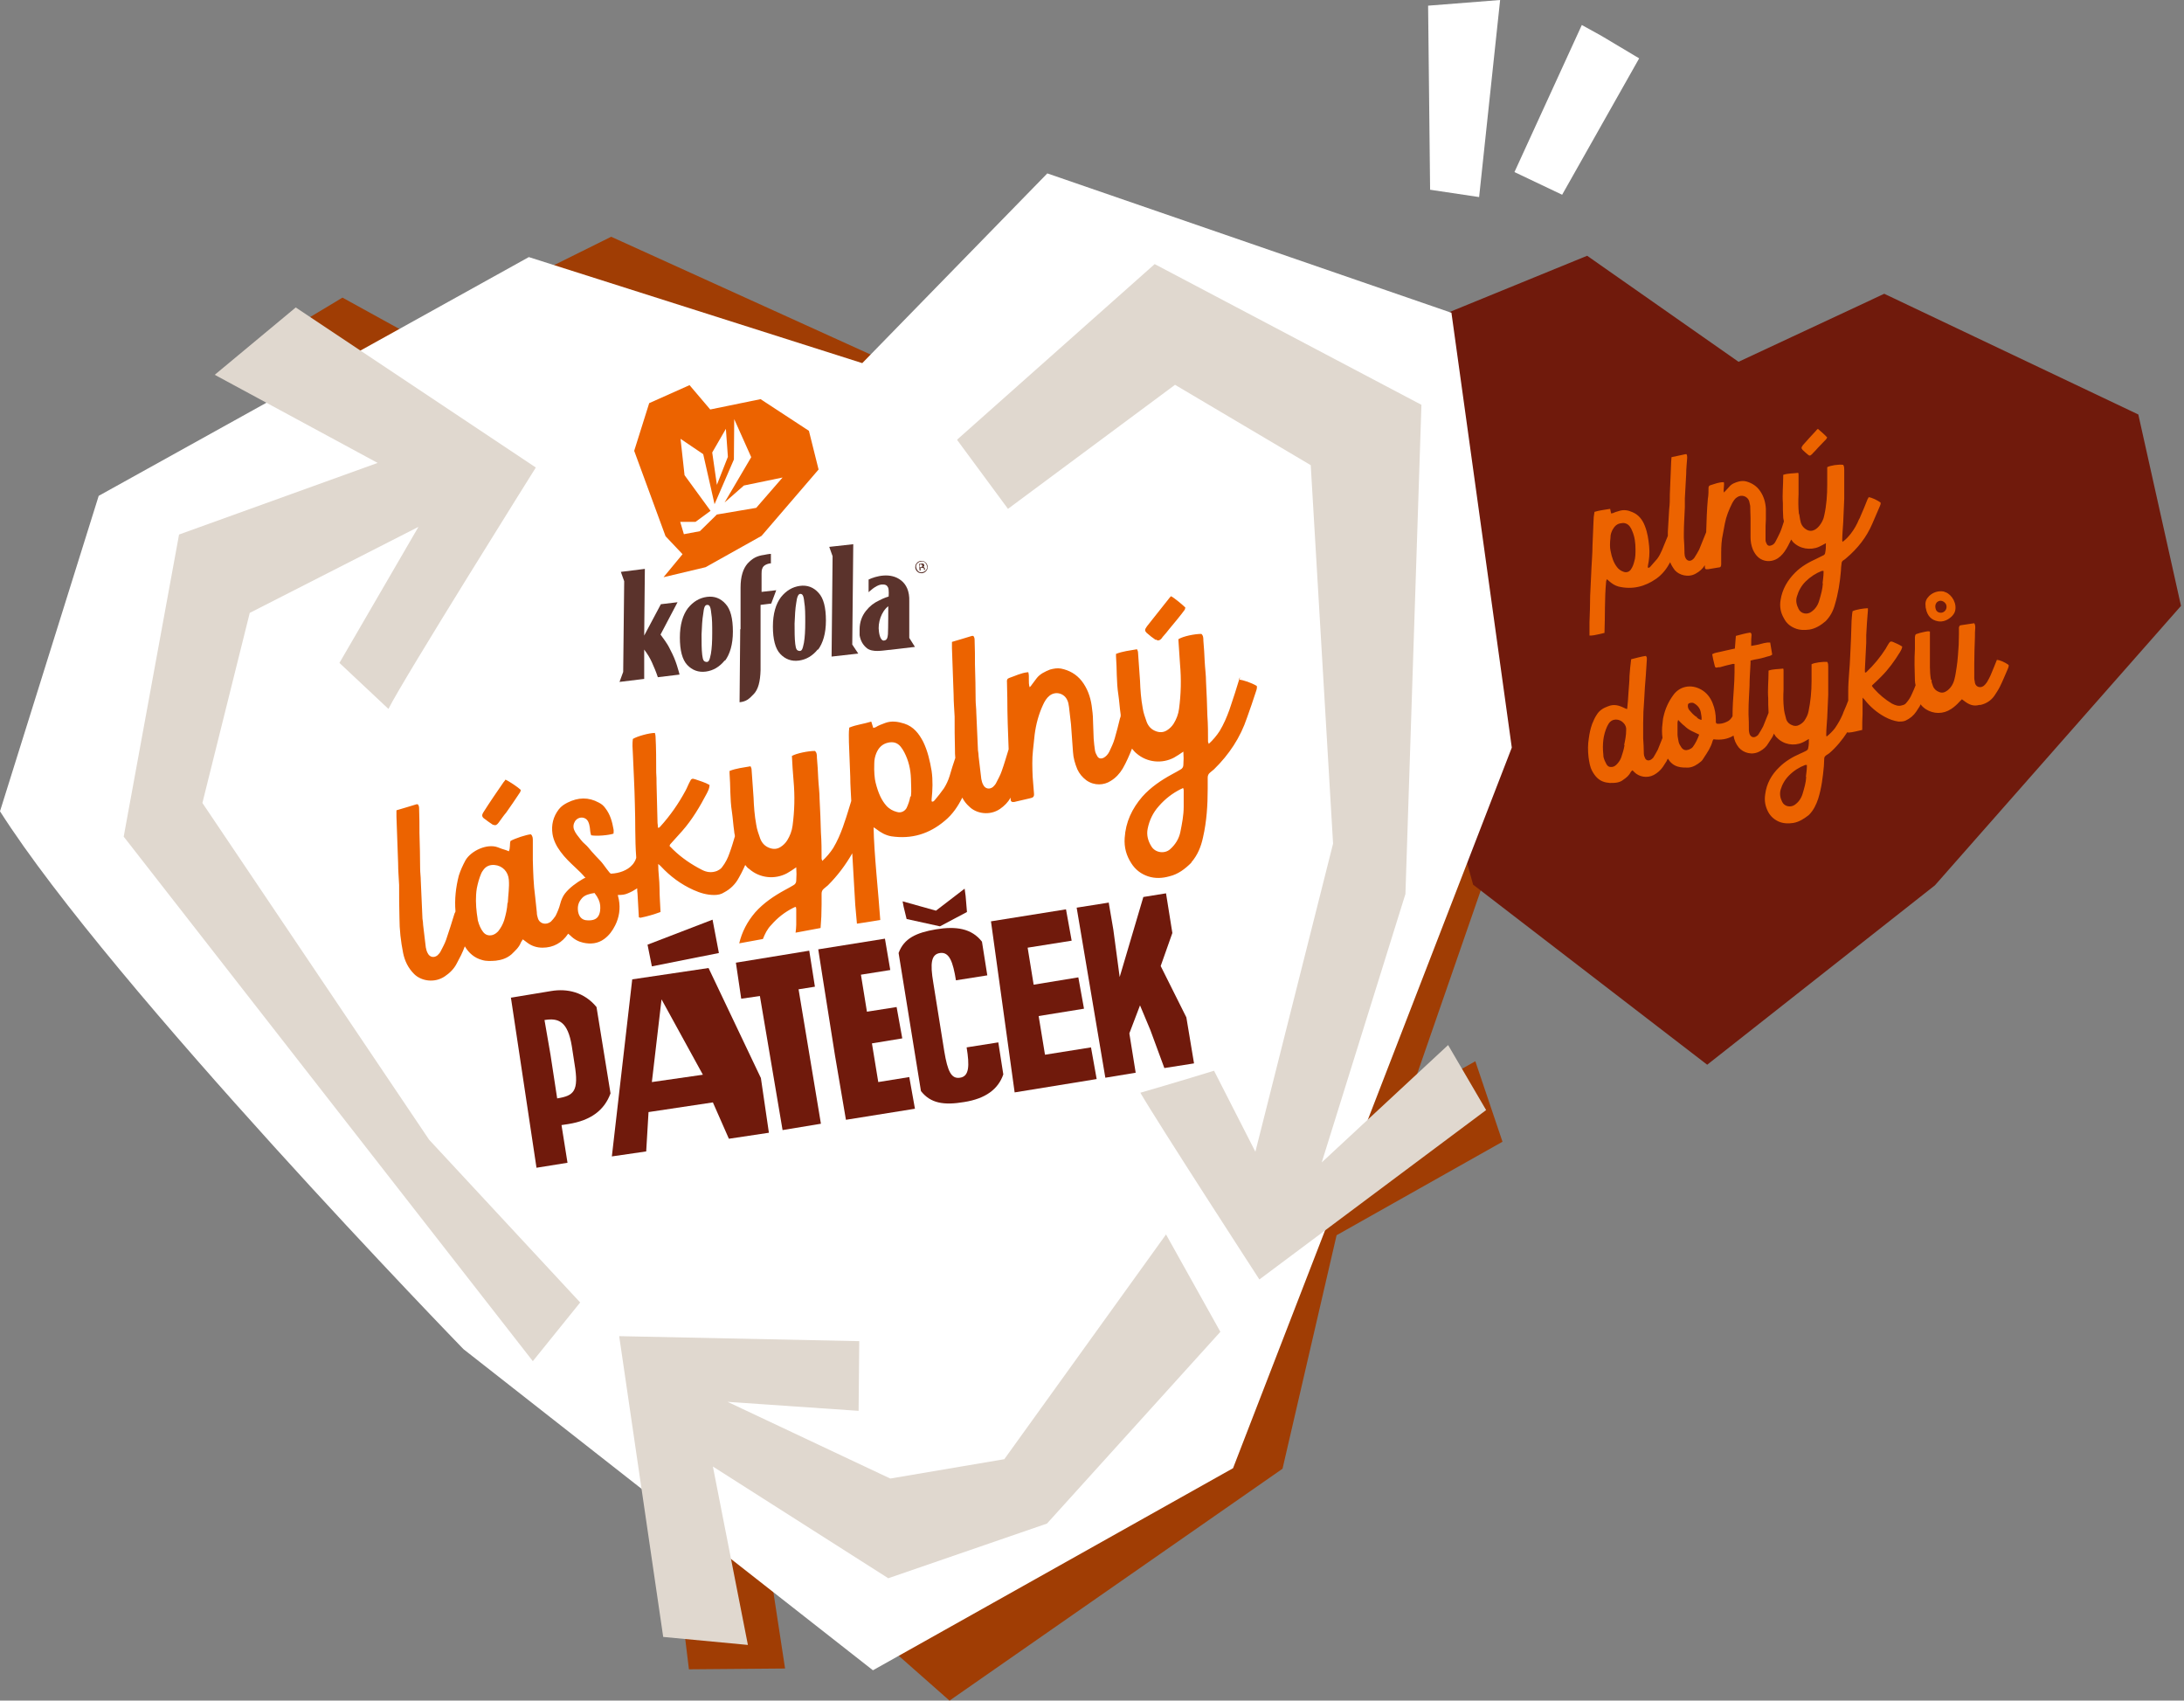
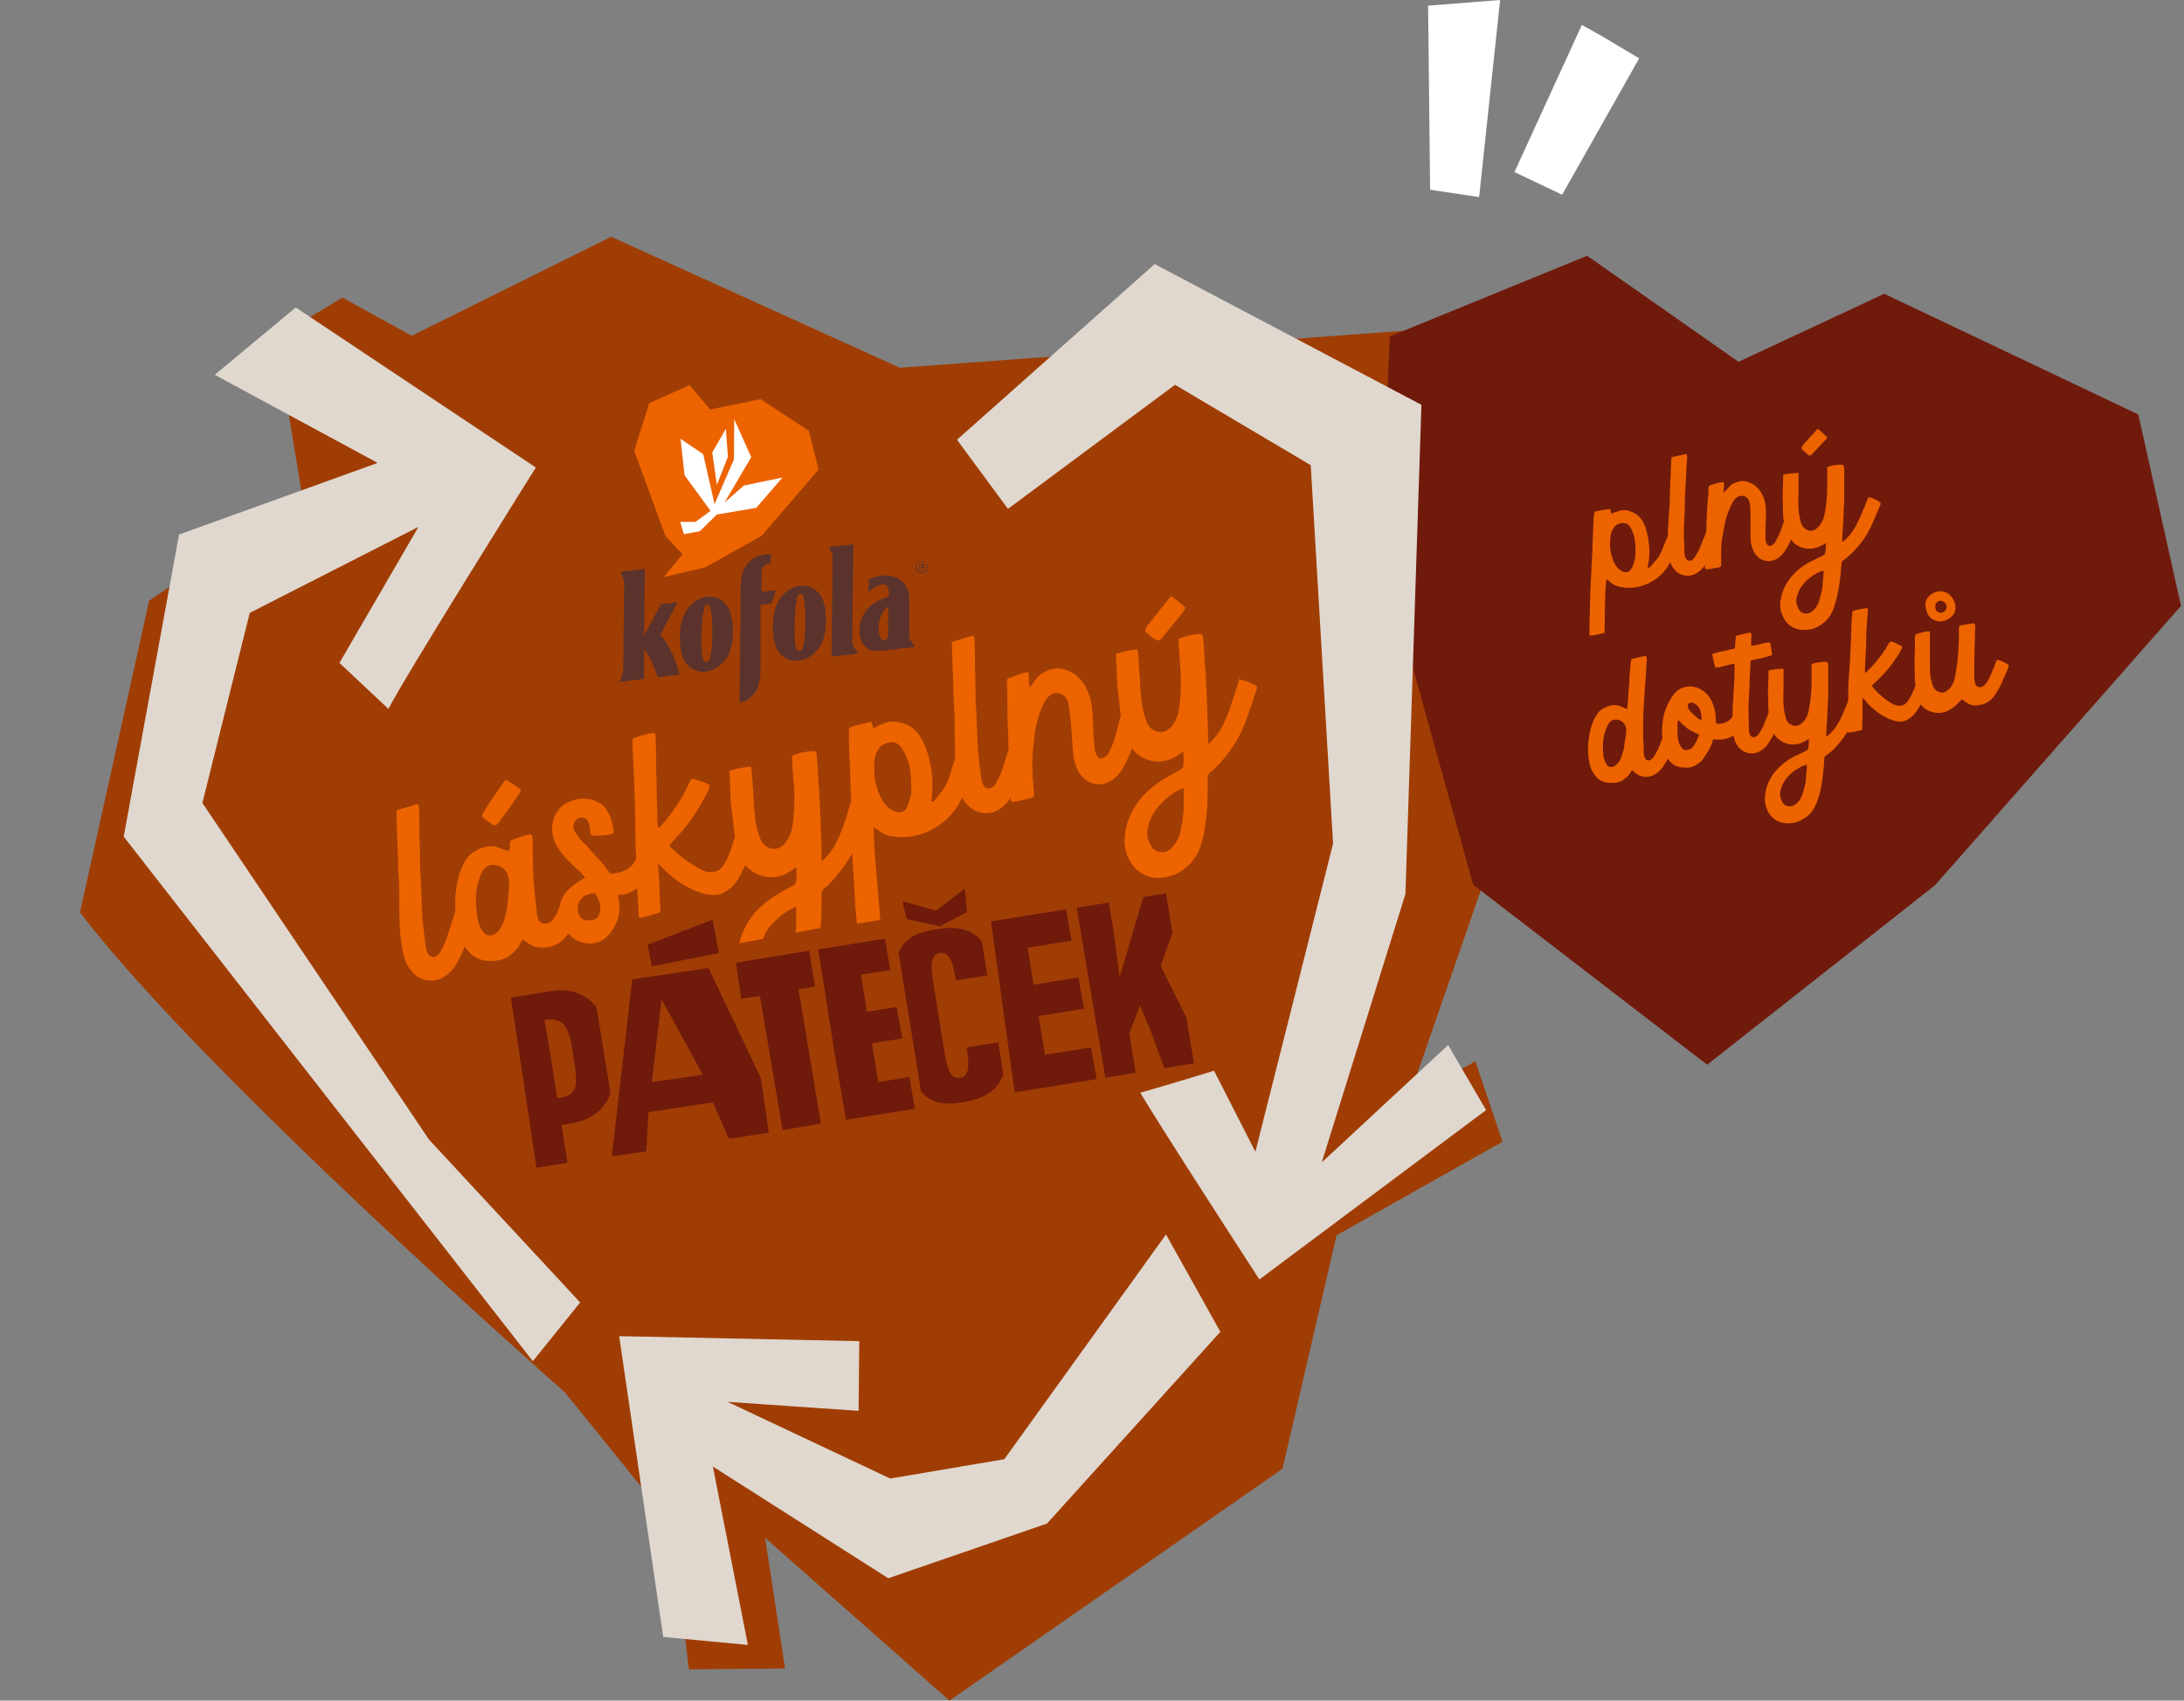
<svg xmlns="http://www.w3.org/2000/svg" width="655px" height="510px" viewBox="0 0 655 510" version="1.1">
  <rect x="0" y="0" width="655" height="510" fill="#808080" stroke="none" />
  <g id="Page-1" stroke="none" stroke-width="1" fill="none" fill-rule="evenodd">
    <g id="logo-friday-cs-form-step">
      <g id="Group" transform="translate(24, 71)" fill="#A03D04" fill-rule="nonzero">
        <path d="M414.63,70.508 L422.737,26.309 L245.831,39.283 L159.295,0 L99.475,29.694 L78.709,18.251 L58.782,30.217 L66.689,78.082 L20.726,109.146 L0,202.578 C36.26,250.605 145.398,346.535 145.398,346.535 L177.305,385.977 L182.617,429.612 L211.449,429.37 L205.459,390.17 L260.767,439 L360.64,369.46 L376.853,299.435 L426.611,271.394 L418.464,247.261 L398.418,258.542 L433,158.783 L414.59,70.548 L414.63,70.508 Z" id="Path" />
      </g>
      <polygon id="Path" fill="#701A0C" fill-rule="nonzero" points="521.4 108.5 565.1 88.1 641.3 124.3 654.1 181.7 580.3 265.5 512 319.3 441.8 265.3 414.1 165.5 416.8 100.9 476 76.7" />
      <g id="Group" transform="translate(428, 0)" fill="#FFFFFF" fill-rule="nonzero">
        <polygon id="Path" points="0.9 56.9 0.3 1.7 21.9 0 15.6 59.1" />
        <polygon id="Path" points="26.2 51.6 46.4 7.5 52.2 10.7 63.6 17.5 40.5 58.4" />
      </g>
      <g id="Group" transform="translate(0, 52)">
        <g id="Path" fill-rule="nonzero">
-           <path d="M258.6,56.9 L158.6,25.1 L29.6,96.7 L0,191.3 C33.6,244.1 139,352.6 139,352.6 L261.8,448.9 L369.8,388.3 L453.4,172.2 L435.3,41.8 L314.1,1.42108547e-14 L258.6,56.9 Z" fill="#FFFFFF" />
          <g id="Group" transform="translate(37, 27)" fill="#E0D8CF">
            <path d="M76.6,59.7 L16.7,81.3 L0.1,171.9 L122.8,329.2 L137,311.6 L91.7,262.8 L23.7,161.8 L37.9,104.8 L88.5,79 L64.8,119.8 L79.5,133.6 C83.9,124.7 123.7,61.2 123.7,61.2 L51.7,13.2 L27.4,33.4 L76.4,59.9 L76.6,59.7 Z" id="Path" />
            <path d="M250.1,52.8 L309.3,0.2 L389.3,42.4 L384.5,189.1 L359.4,269.6 L397.3,234.4 L408.7,253.9 L340.7,304.7 C340.7,304.7 310.4,258 305,248.7 C315.1,245.8 327.1,242.1 327.1,242.1 L339.5,266.4 L362.8,174 L356.1,60.5 L315.4,36.4 L265.3,73.6 L250.1,53 L250.1,52.8 Z" id="Path" />
            <polygon id="Path" points="312.7 291.2 329 320.4 277 377.9 229.4 394.3 176.8 360.8 187.3 414.3 161.9 411.9 148.7 321.7 220.7 323.2 220.5 344.1 181.2 341.4 230 364.4 264.2 358.6" />
          </g>
        </g>
        <g transform="translate(185, 63)" fill-rule="nonzero">
          <g transform="translate(0, 48)" fill="#5B332C">
            <path d="M60.3,31.7 C58.7,33.7 56.8,34.8 54.6,35.1 C52.4,35.4 50.5,34.7 49,33.1 C47.5,31.5 46.8,28.7 46.8,24.9 C46.8,21 47.7,18.1 49.2,16.1 C50.8,14.1 52.7,13 54.9,12.7 C57.1,12.4 59,13.1 60.5,14.8 C62,16.4 62.7,19.2 62.7,23.1 C62.7,27 61.8,29.9 60.3,31.9 M56.2,17.5 C56,15.4 55.6,15.1 55,15.1 C54.4,15.1 54,16.1 53.8,17.8 C53.5,19.5 53.4,21.6 53.3,24 C53.3,26.4 53.3,28.4 53.5,30.1 C53.7,31.6 53.9,32.1 54.7,32.2 C55.5,32.3 55.7,31.7 56.1,29.8 C56.4,28.1 56.5,26 56.5,23.6 C56.5,21.2 56.5,19.2 56.2,17.5" id="Shape" />
            <polygon id="Path" points="64.4 33.9 64.7 3.8 63.7 1 70.9 0.2 70.6 30.3 72.4 33" />
            <path d="M81.6,31.9 C79.6,32.1 76.7,32.7 75,31.4 C73.9,30.5 73.1,29.3 72.8,27.5 C72.8,27.2 72.8,26.9 72.8,26.6 C72.8,26.3 72.8,26 72.8,25.8 C72.8,23.6 73.5,21.7 74.7,20.2 C75.9,18.7 77.1,17.8 78.6,17.1 C80.3,16.2 81.5,15.9 81.5,15.9 C81.5,15.9 81.7,13.8 81.3,13.1 C81,12.5 80.5,12.2 79.3,12.3 C77.6,12.5 75.5,14.6 75.5,14.6 L75.5,10.8 C77.6,9.8 82.1,8.5 85.3,11.1 C86.8,12.3 87.8,14.3 87.7,17.3 L87.7,28.3 C87.7,28.3 89.4,31 89.4,31 C89.4,31 84.5,31.6 81.8,31.9 L81.6,31.9 Z M81.4,18.8 C79.3,20.4 78.2,23.8 78.6,26.4 C78.8,28.1 79.4,29.2 80.1,29.1 C81.1,29 81.2,28.1 81.3,27.2 C81.4,25.5 81.4,18.8 81.4,18.8 L81.4,18.8 Z" id="Shape" />
            <path d="M46.2,6 L46.2,3.1 C46.2,3.1 45.6,3.1 44.2,3.4 C42,3.7 40.7,4.4 39.2,6 C37.9,7.5 37.1,9.8 37.1,13.2 L37.1,15.3 C37.1,15.3 37.1,18.1 37.1,18.1 L37.1,25.7 C37.1,25.7 37,25.7 37,25.7 L36.8,47.6 C38.7,47.4 39.6,46.7 41,45.2 C42.4,43.8 43,41.4 43.1,38 L43.1,31.7 C43.1,31.7 43.1,31.7 43.1,31.7 L43.1,18.4 C43.2,18.4 46.3,18 46.3,18 L47.8,14 L43.4,14.5 C43.4,14.5 43.4,11 43.4,9.1 C43.4,8.5 43.4,7.9 43.7,7.3 C43.9,6.8 44.6,6.1 46.3,5.9 L46.2,6 Z" id="Path" />
            <path d="M12.3,40.1 C11.7,38.3 11.2,37.2 10.5,35.6 C9.8,34.1 9.3,33.3 8.2,31.8 L8.2,40.6 C8.2,40.6 0.8,41.5 0.8,41.5 L1.9,38.5 L2.2,11.3 L1.2,8.5 L8.4,7.6 L8.2,27.6 L13.2,18.2 L18.2,17.6 L13.1,27.3 C13.8,28.3 15.1,29.9 15.9,31.6 C17.1,33.9 17.5,35 18,36.5 C18.5,38 18.8,39.3 18.8,39.3 L12.2,40.1 L12.3,40.1 Z" id="Path" />
            <path d="M32.4,35 C30.8,37 28.9,38.1 26.7,38.4 C24.5,38.7 22.6,38 21.1,36.4 C19.6,34.8 18.9,32 18.9,28.2 C18.9,24.3 19.8,21.4 21.3,19.4 C22.9,17.4 24.8,16.3 27,16 C29.2,15.7 31.1,16.4 32.6,18.1 C34.1,19.7 34.8,22.5 34.8,26.4 C34.8,30.3 33.9,33.2 32.4,35.2 M28.3,20.8 C28.1,18.7 27.7,18.4 27.1,18.4 C26.3,18.4 26.1,19.4 25.9,21.1 C25.6,22.8 25.5,24.9 25.4,27.3 C25.4,29.7 25.4,31.7 25.6,33.4 C25.8,34.9 26,35.4 26.8,35.5 C27.6,35.6 27.8,35 28.2,33.1 C28.5,31.4 28.6,29.3 28.6,26.9 C28.6,24.5 28.6,22.5 28.3,20.8" id="Shape" />
            <path d="M92.8,8.2 C92.5,8.6 92.1,8.8 91.6,8.9 C91.1,8.9 90.6,8.9 90.2,8.5 C89.8,8.2 89.6,7.8 89.5,7.3 C89.5,6.8 89.5,6.3 89.9,5.9 C90.2,5.5 90.6,5.3 91.1,5.2 C91.6,5.2 92.1,5.2 92.5,5.6 C92.9,5.9 93.1,6.3 93.2,6.8 C93.2,7.3 93.2,7.8 92.8,8.2 M90.1,6 C89.8,6.3 89.7,6.7 89.8,7.2 C89.9,7.7 90.1,8 90.4,8.3 C90.7,8.6 91.1,8.7 91.6,8.6 C92.1,8.5 92.4,8.3 92.7,8 C93,7.6 93.1,7.3 93,6.8 C92.9,6.3 92.7,6 92.4,5.7 C92.1,5.4 91.7,5.3 91.2,5.4 C90.8,5.4 90.4,5.7 90.1,6 M91.2,6 C91.5,6 91.6,6 91.8,6 C92,6 92.1,6.2 92.2,6.5 C92.2,6.7 92.2,6.8 92.1,6.9 C92.1,6.9 91.9,7 91.8,7 C92,7 92.1,7 92.2,7.2 C92.2,7.2 92.3,7.4 92.4,7.5 L92.4,7.5 C92.4,7.6 92.4,7.8 92.4,7.8 L92.4,7.8 C92.4,7.9 92.4,7.9 92.4,7.9 L92.1,7.9 C92.1,7.9 92.1,7.9 92.1,7.9 L92.1,7.9 C92.1,7.9 92.1,7.9 92.1,7.9 L92.1,7.7 C92.1,7.5 92,7.3 91.8,7.3 C91.8,7.3 91.6,7.3 91.4,7.3 L91.1,7.3 C91.1,7.3 91.1,8.1 91.1,8.1 L90.8,8.1 C90.8,8.1 90.6,6.1 90.6,6.1 L91.3,6.1 L91.2,6 Z M91.6,6.3 C91.5,6.3 91.4,6.3 91.1,6.3 L90.8,6.3 C90.8,6.3 90.8,7.1 90.8,7.1 L91.1,7.1 C91.3,7.1 91.4,7.1 91.4,7 C91.5,7 91.6,6.8 91.6,6.7 C91.6,6.6 91.6,6.5 91.4,6.4" id="Shape" />
          </g>
          <g id="Path" transform="translate(5, 0)">
            <polygon fill="#EC6300" points="23 7.8 38.1 4.7 52.6 14.2 55.5 25.8 38.4 45.7 21.6 55.1 9 58.1 14.7 51.2 9.6 45.8 0.2 20.2 4.7 5.9 16.8 0.5" />
            <g id="Group" transform="translate(14, 10)" fill="#FFFFFF">
              <polygon id="Path" points="14.3 12 13.7 3.6 9.6 10.7 11 20.4" />
              <polygon id="Path" points="19.1 20.6 13.3 25.7 21.3 12.1 16.2 0.7 16.1 12.8 10.3 26.2 6.9 11.2 0.1 6.6 1.3 17.5 9.1 28.2 4.6 31.5 0 31.5 1.1 35.2 5.9 34.3 11 29.3 22.8 27.3 30.7 18.2" />
            </g>
          </g>
        </g>
        <g transform="translate(118, 126)">
          <g>
            <path d="M56.4,91.4 C56.2,91.7 55,92.7 55.2,94.7 C55.3,96.7 56.3,98 58.1,98 C59.9,98 60.8,97.6 61.3,96.8 C61.9,95.9 62,94.6 61.9,93.5 C61.8,92.4 61.3,91.2 60.2,89.8 C58.8,90 57.2,90.4 56.4,91.4 L56.4,91.4 Z" id="Path" />
            <path d="M153.1,47.6 C152.8,47 152.4,46.4 152,45.9 C151,44.8 149.8,44.4 148.3,44.7 C146.5,45.1 145.4,46.3 144.7,47.9 C144.3,48.9 144.1,49.9 144.1,51 C144.1,53.3 144.1,55.5 144.5,56.7 C145.3,59.9 146.3,62 147.7,63.6 C148.6,64.6 149.7,65.2 150.9,65.5 C152.2,65.8 153.4,65.2 153.8,64.3 C154.4,63.2 154.7,62.1 154.9,60.9 C155.2,59.1 155.1,57.3 154.9,55.6 C154.8,52.9 154.2,50.2 152.9,47.7 L153.1,47.6 Z" id="Path" />
            <path d="M30.3,81.5 C29,81.4 27.9,81.8 27.1,82.8 C26.8,83.2 26.5,83.7 26.3,84.1 C25.7,85.5 25.3,86.9 25,88.5 C24.6,91 24.7,93.5 25,96 C25,96.8 25.3,97.7 25.3,98.1 C25.8,99.6 26.2,100.7 26.9,101.6 C27.6,102.5 28.6,102.8 29.7,102.5 C30.4,102.3 30.9,101.9 31.4,101.4 C32.2,100.4 32.9,99.4 33.2,98.1 C33.7,96.4 34.1,94.7 34.2,92.9 C34.4,90.6 34.7,88.3 34.5,86 C34.3,83.6 32.6,81.8 30.2,81.6 L30.3,81.5 Z" id="Path" />
            <path d="M236.6,58.6 C236.5,58.6 236.3,58.7 236.2,58.8 C233.6,60.1 231.4,61.8 229.5,64 C227.8,65.9 226.7,68.2 226.2,70.7 C225.8,72.6 226.3,74.3 227.3,76 C228.5,78 231.3,78.3 232.9,76.9 C234.5,75.5 235.6,73.8 236,71.7 C236.5,69.2 237,66.7 237,64.1 C237,62.5 237,61 237,59.4 C237,59.2 237,59 236.9,58.8 C236.7,58.8 236.6,58.8 236.6,58.8 L236.6,58.6 Z" id="Path" />
            <path d="M228.7,13.8 C229.2,14.2 229.6,14.1 230,13.8 C230.3,13.6 230.5,13.3 230.7,13 C231.4,12.2 232.1,11.4 232.7,10.6 C233.8,9.3 236.2,6.4 237.2,5 C237.4,4.8 237.4,4.5 237.5,4.2 C236.7,3.4 234.2,1.3 233.2,0.8 C232.9,1.1 232.7,1.3 232.5,1.6 C230.8,3.8 227.7,7.6 226,9.8 C226,9.8 225.9,10 225.8,10.1 C225.3,10.8 225.3,11.2 225.9,11.8 C226.8,12.6 227.7,13.3 228.6,13.9 L228.7,13.8 Z" id="Path" fill="#EC6300" fill-rule="nonzero" />
            <path d="M253.9,25.1 C253.9,25.4 253.7,25.7 253.6,25.9 C252.8,28.5 252,31.1 251.1,33.7 C251,34.1 250.8,34.5 250.7,34.9 C249.9,37.1 249,39.2 247.8,41.2 C246.9,42.6 245.8,43.9 244.5,45.1 C244.5,44.8 244.3,44.6 244.3,44.5 C244.3,41.9 244.3,39.2 244.1,36.6 C244,33.2 243.9,29.9 243.7,26.5 C243.7,24.5 243.4,22.4 243.3,20.4 C243.2,18.3 243.1,16.2 242.9,14.1 C242.9,13.4 242.9,12.6 242.3,12.1 C240.3,12.1 236.8,12.8 235.4,13.7 C235.6,16.2 235.7,18.7 235.9,21.2 C236.3,25.7 236.2,30.1 235.6,34.6 C235.4,36.2 234.8,37.7 234,39 C233.5,39.8 232.8,40.5 232,41 C230.9,41.7 229.8,41.7 228.7,41.3 C227.3,40.8 226.4,39.8 225.9,38.5 C225.4,37.1 224.9,35.7 224.7,34.3 C224.2,31.6 224,28.9 223.9,26.1 C223.7,23.3 223.5,20.4 223.3,17.6 C223.3,17.3 223.1,17 223,16.7 C220.8,17.1 218.7,17.3 216.7,18.1 C216.7,18.4 216.7,18.6 216.7,18.8 C217,22.6 216.8,26.5 217.4,30.3 C217.7,32.3 217.8,34.3 218.1,36.3 C218.1,36.4 218.1,36.6 218.1,36.7 C218.1,36.9 218,37.2 217.9,37.4 C217.4,39.4 216.9,41.5 216.3,43.5 C215.9,44.9 215.3,46.1 214.7,47.4 C214.3,48.2 213.7,48.9 212.9,49.3 C212.2,49.6 211.5,49.5 211.1,48.8 C210.8,48.3 210.5,47.7 210.4,47.1 C210.2,45.9 210.1,44.7 210,43.5 C209.9,41.7 209.9,39.8 209.8,38 C209.8,36.5 209.6,35.1 209.4,33.6 C209,30.9 208.1,28.4 206.4,26.2 C204.8,24.2 202.7,23 200.2,22.5 C199.1,22.3 198,22.5 196.9,22.8 C195.4,23.4 193.9,24.1 192.9,25.4 C192.4,26.1 191.9,26.7 191.4,27.4 C191.3,27.6 191.1,27.8 190.8,28.1 C190.3,26.5 190.8,25 190.4,23.6 C190.3,23.6 190.2,23.6 190.2,23.6 C188.2,23.8 186.5,24.7 184.7,25.3 C184.1,25.5 183.9,25.9 184,26.6 C184,28.2 184.1,29.8 184.1,31.3 C184.1,36.4 184.3,41.6 184.5,46.7 C183.8,48.9 183.2,51.1 182.4,53.3 C182,54.5 181.3,55.7 180.7,56.9 C180.5,57.3 180.1,57.7 179.8,58 C178.8,58.8 177.5,58.6 176.9,57.4 C176.6,56.9 176.4,56.2 176.3,55.6 C176,53.4 175.8,51.1 175.5,48.9 C175.5,48.3 175.4,47.7 175.3,47 C175.1,43.2 175,39.4 174.8,35.7 C174.8,34.4 174.6,33.2 174.6,31.9 C174.6,28.4 174.5,24.9 174.4,21.3 C174.4,18.9 174.4,16.6 174.3,14.2 C174.3,13.7 174.3,13.1 173.9,12.7 C173.8,12.7 173.6,12.7 173.5,12.7 C171.5,13.3 169.6,13.9 167.5,14.5 C167.5,15.2 167.5,15.8 167.5,16.4 C167.7,21.1 167.8,25.7 168,30.4 C168,32.6 168.2,34.7 168.3,36.9 C168.3,40.2 168.3,43.4 168.4,46.7 C168.4,47.6 168.4,48.4 168.5,49.3 C167.9,51.1 167.3,52.9 166.8,54.7 C166.4,56 165.8,57.3 165.1,58.4 C164.2,59.7 163.3,60.8 162.3,62 C162.1,62.2 161.8,62.6 161.4,62.3 C161.4,62.1 161.4,61.9 161.4,61.7 C161.7,58.9 161.8,56 161.4,53.2 C160.9,50.2 160.2,47.2 158.9,44.5 C157.6,42 156,39.9 153.2,39 C151.3,38.4 149.4,38.1 147.5,38.8 C146.5,39.2 145.5,39.5 144.6,40.1 C144.4,40.2 144.2,40.2 143.9,40.3 C143.7,39.7 143.5,39.1 143.3,38.4 C141.1,39.1 138.9,39.3 136.7,40.2 C136.5,41.7 136.6,43.2 136.6,44.6 C136.7,48.1 136.9,51.5 137,55 C137,57.4 137.2,59.8 137.3,62.2 C136.6,64.4 136,66.6 135.2,68.8 C135.1,69.2 134.9,69.6 134.8,70 C134,72.2 133.1,74.3 131.9,76.3 C131,77.7 129.9,79 128.6,80.2 C128.6,79.9 128.4,79.7 128.4,79.6 C128.4,77 128.4,74.3 128.2,71.7 C128.1,68.3 128,65 127.8,61.6 C127.8,59.6 127.5,57.5 127.4,55.5 C127.3,53.4 127.2,51.3 127,49.2 C127,48.5 127,47.7 126.4,47.2 C124.4,47.2 120.9,47.9 119.5,48.7 C119.6,51.2 119.8,53.7 120,56.2 C120.4,60.7 120.3,65.1 119.7,69.6 C119.5,71.2 118.9,72.7 118.1,74 C117.6,74.8 116.9,75.5 116.1,76 C115,76.7 113.9,76.7 112.8,76.3 C111.4,75.8 110.5,74.8 110,73.5 C109.5,72.1 109,70.7 108.8,69.3 C108.3,66.6 108.1,63.9 108,61.2 C107.8,58.4 107.6,55.5 107.4,52.7 C107.4,52.4 107.2,52.1 107.1,51.8 C104.9,52.2 102.8,52.4 100.8,53.2 C100.8,53.5 100.8,53.7 100.8,53.9 C101.1,57.7 100.9,61.6 101.5,65.4 C101.8,67.4 101.9,69.4 102.2,71.4 C102.2,71.9 102.4,72.3 102.4,72.8 C101.9,74.5 101.4,76.2 100.8,77.8 C100.3,79.3 99.6,80.7 98.6,82 C98.2,82.6 97.6,82.9 97,83.2 C95.4,83.8 93.9,83.6 92.4,82.8 C89.3,81.2 86.5,79.3 84,76.9 C83.6,76.5 83.2,76.1 82.8,75.7 C82.9,75.5 82.9,75.3 83,75.2 C84.2,73.9 85.4,72.5 86.6,71.2 C89.6,67.8 91.9,63.9 94,59.9 C94.4,59.1 94.8,58.3 94.8,57.4 C93.4,56.6 91.9,56.2 90.5,55.7 C89.6,55.4 89.3,55.5 88.9,56.4 C88.4,57.3 88.1,58.2 87.6,59.1 C85.5,63 83,66.6 80,69.9 C79.8,70.1 79.7,70.3 79.3,70.2 C79.3,69.8 79.3,69.3 79.2,68.8 C79.1,64.9 79,60.9 78.9,57 C78.9,55.9 78.9,54.8 78.8,53.7 C78.8,50.1 78.8,46.4 78.6,42.8 C78.6,42.5 78.5,42.1 78.4,41.8 C76.7,41.8 73.1,42.8 71.8,43.6 C71.6,45 71.7,46.5 71.8,48 C72,53 72.3,58.1 72.4,63.1 C72.6,68.4 72.4,73.7 72.8,79 C72.8,79 72.8,79.2 72.8,79.3 C72.7,79.6 72.6,79.8 72.5,80.1 C72.2,80.6 72,81 71.6,81.4 C70.2,83 67.7,83.9 65.3,84 C64.9,84.2 63.1,81.2 62,80.1 C61.1,79.2 60.3,78.3 59.4,77.3 C58.8,76.6 58.2,75.8 57.5,75.2 C56.5,74.4 55.8,73.3 55,72.3 C54.7,71.9 54.4,71.4 54.2,70.9 C53.8,69.9 54,69 54.5,68.2 C55.5,66.8 57.6,66.8 58.4,68.4 C58.7,69 58.8,69.6 58.9,70.2 C59,71 59,71.7 59.3,72.5 C61,72.8 64.5,72.5 66,72 C66,71.6 66.1,71.1 66,70.7 C65.6,68.4 65,66.2 63.5,64.3 C63,63.6 62.4,63.1 61.6,62.7 C58.5,61 55.4,61.1 52.2,62.7 C51.2,63.2 50.3,63.8 49.6,64.7 C47.9,66.9 47.3,69.4 47.7,72.1 C48,74 48.9,75.8 50.1,77.4 C51.4,79.2 53,80.7 54.6,82.2 C55.7,83.2 56.7,84.2 57.6,85.3 C57.3,85.3 57.1,85.4 56.8,85.6 C54.9,86.7 52.8,88.2 51.4,90 C50.8,90.8 50.3,91.9 50,93.1 C49.7,94.3 49.2,95.5 48.6,96.7 C48.6,96.7 48.6,96.7 48.6,96.7 C48.2,97.3 47.7,97.9 47.2,98.4 C45.8,99.5 43.8,99.1 43.3,97.3 C43.1,96.7 43,96.2 43,95.6 C42.8,94 42.7,92.5 42.5,90.9 C42,87.3 41.9,83.6 41.8,79.9 C41.8,78 41.8,76 41.8,74.1 C41.8,73.4 41.8,72.7 41.2,72.2 C39.9,72.3 36.5,73.4 35.1,74.2 C34.8,75.2 35.1,76.3 34.6,77.3 C34.2,77.1 33.9,77 33.6,76.9 C32.8,76.7 32.1,76.4 31.3,76.1 C28.1,74.9 23.3,77.1 21.6,80 C20.8,81.5 20.1,83 19.6,84.6 C18.7,88.1 18.3,91.7 18.6,95.3 C18.6,95.5 18.4,95.7 18.3,96 C17.5,98.6 16.7,101.2 15.8,103.8 C15.4,105 14.7,106.2 14.1,107.4 C13.9,107.8 13.5,108.2 13.2,108.5 C12.2,109.3 10.9,109.1 10.3,107.9 C10,107.4 9.8,106.7 9.7,106.1 C9.4,103.9 9.2,101.6 8.9,99.4 C8.9,98.8 8.8,98.2 8.7,97.5 C8.5,93.7 8.4,89.9 8.2,86.2 C8.2,84.9 8,83.7 8,82.4 C8,78.9 7.9,75.4 7.8,71.8 C7.8,69.4 7.8,67.1 7.7,64.7 C7.7,64.2 7.7,63.6 7.3,63.2 C7.2,63.2 7,63.2 6.9,63.2 C4.9,63.8 3,64.4 0.9,65 C0.9,65.7 0.9,66.3 0.9,66.9 C1.1,71.6 1.2,76.2 1.4,80.9 C1.4,83.1 1.6,85.2 1.7,87.4 C1.7,90.7 1.7,93.9 1.8,97.2 C1.8,100.8 2.2,104.3 2.9,107.8 C3.4,110.2 4.4,112.3 6.2,114.1 C8.3,116.2 12.3,116.9 15.4,114.8 C16.9,113.8 18.2,112.5 19,110.9 C19.4,110.1 19.9,109.2 20.3,108.4 C20.7,107.5 21.1,106.7 21.4,105.8 C22.6,107.8 24.3,109.3 26.6,109.9 C27.9,110.3 29.3,110.2 30.7,110.1 C32.4,109.9 34,109.4 35.4,108.2 C36.5,107.1 37.6,106.2 38.2,104.7 C38.3,104.4 38.6,104.1 38.8,103.7 C39.2,104 39.6,104.3 40,104.6 C41.4,105.7 43,106.2 44.7,106.2 C48,106.2 50.6,104.7 52.4,102 C52.6,102.2 52.9,102.4 53.1,102.6 C54.2,103.7 55.5,104.4 56.9,104.7 C59.1,105.2 61.3,105 63.2,103.6 C64.7,102.5 65.7,101.1 66.5,99.5 C67.7,97.1 68.1,94.5 67.6,91.8 C67.6,91.6 67.3,90.7 67.3,90.4 C68.6,90.4 69.4,90.3 70.3,89.9 C71.3,89.5 72.2,89 73.1,88.4 C73.1,88.9 73.1,89.5 73.2,90 C73.3,92.4 73.5,94.7 73.6,97.1 C73.8,97.1 74,97.3 74.2,97.2 C76.2,96.8 78.2,96.2 80.1,95.5 C80,93.1 79.8,90.8 79.8,88.4 C79.8,86 79.4,83.7 79.4,81.1 C79.8,81.4 80,81.6 80.2,81.8 C83,84.8 86.2,87.2 90,88.9 C92,89.8 94,90.4 96.2,90.4 C97.3,90.4 98.3,90.2 99.2,89.6 C101.1,88.6 102.6,87.1 103.6,85.2 C104.1,84.3 104.6,83.4 105,82.5 C105.2,82.1 105.3,81.8 105.5,81.4 C105.8,81.8 106.2,82.3 106.7,82.6 C109.9,85.4 114.4,85.8 118,83.9 C118.9,83.4 119.8,82.8 120.8,82.1 C120.9,83.5 120.9,84.8 120.8,86.1 C120.8,86.7 120.5,87.2 119.9,87.5 C119.1,88 118.3,88.4 117.4,88.9 C114.1,90.7 111,92.8 108.5,95.6 C106.1,98.4 104.5,101.5 103.7,104.9 L110.8,103.6 C111.4,102.1 112.1,100.6 113.3,99.4 C115.2,97.2 117.4,95.5 120,94.2 C120.1,94.2 120.3,94.1 120.4,94 C120.4,94 120.4,94 120.7,94 C120.7,94.2 120.8,94.4 120.8,94.6 C120.8,96.2 120.8,97.7 120.8,99.3 C120.8,100.1 120.7,100.9 120.6,101.7 L128.1,100.3 C128.3,98 128.4,95.7 128.4,93.3 C128.4,92.2 128.4,91.1 128.4,90 C128.4,89.4 128.6,88.9 129.1,88.5 C129.5,88.2 129.9,87.8 130.3,87.5 C133.2,84.6 135.6,81.4 137.6,77.9 C137.8,81.4 138,84.8 138.2,88.3 C138.3,90.1 138.4,91.7 138.5,93.4 C138.5,93.5 138.9,98.1 139,99 C141,98.7 141.8,98.6 146,97.9 C145.5,90.4 144.1,77.7 144,70.1 C144.4,70.4 144.7,70.5 144.9,70.7 C146.2,71.7 147.6,72.5 149.3,72.8 C155.4,73.7 160.7,72.1 165.4,68.1 C167.7,66.2 169.3,63.8 170.6,61.2 C171.1,62.2 171.8,63.1 172.7,63.9 C174.8,66 178.8,66.7 181.9,64.6 C183.2,63.7 184.3,62.6 185.1,61.2 C185.1,61.4 185.1,61.5 185.1,61.7 C185.1,62.4 185.5,62.6 186.2,62.5 C186.4,62.5 186.5,62.4 186.6,62.4 C188,62.1 189.5,61.7 190.9,61.4 C191.9,61.2 192.2,60.9 192.1,59.9 C192,58.2 191.8,56.6 191.7,54.9 C191.6,52.3 191.5,49.6 191.8,47 C192,45.4 192.1,43.9 192.3,42.3 C192.7,39.2 193.5,36.2 194.8,33.4 C195.3,32.3 195.9,31.3 196.8,30.6 C198.6,29.2 201.2,29.9 202.1,32 C202.4,32.6 202.5,33.3 202.6,34 C202.8,35.7 203,37.4 203.2,39.2 C203.4,42 203.6,44.8 203.8,47.5 C203.9,49.3 204.4,51 205.1,52.7 C205.7,54 206.6,55.1 207.8,56 C210.2,57.7 213.1,57.5 215.1,56.2 C216.6,55.3 217.8,54 218.7,52.5 C219.8,50.6 220.7,48.5 221.5,46.5 C221.9,47 222.3,47.5 222.8,47.9 C226,50.7 230.5,51.1 234.1,49.2 C235,48.7 235.9,48.1 236.9,47.4 C237,48.8 237,50.1 236.9,51.4 C236.9,52 236.6,52.5 236,52.8 C235.2,53.3 234.4,53.7 233.5,54.2 C230.2,56 227.1,58.1 224.6,60.9 C221.5,64.5 219.6,68.5 219.3,73.3 C219.1,76.1 219.8,78.6 221.3,80.9 C222.5,82.8 224.2,84.1 226.3,84.8 C228.4,85.5 230.6,85.4 232.7,84.8 C235.3,84.2 237.4,82.6 239.3,80.7 C239.3,80.7 239.3,80.7 239.3,80.6 C241.2,78.4 242.2,75.9 242.8,73.1 C243.9,68.3 244.2,63.4 244.2,58.5 C244.2,57.4 244.2,56.3 244.2,55.2 C244.2,54.6 244.4,54.1 244.9,53.7 C245.3,53.4 245.7,53 246.1,52.7 C250.6,48.3 254,43.2 256,37.2 C256.9,34.7 257.8,32.1 258.6,29.6 C258.8,29 259.1,28.3 258.9,27.7 C257.4,26.8 254.9,25.9 253.5,25.8 L253.9,25.1 Z M34.2,92.8 C34.1,94.6 33.7,96.3 33.2,98 C32.8,99.2 32.2,100.3 31.4,101.3 C30.9,101.8 30.4,102.2 29.7,102.4 C28.6,102.7 27.6,102.4 26.9,101.5 C26.2,100.6 25.7,99.5 25.3,98 C25.3,97.6 25.1,96.8 25,95.9 C24.7,93.4 24.6,90.9 25,88.4 C25.3,86.9 25.7,85.4 26.3,84 C26.5,83.5 26.8,83.1 27.1,82.7 C27.9,81.7 29,81.3 30.3,81.4 C32.7,81.6 34.4,83.4 34.6,85.8 C34.8,88.1 34.4,90.4 34.3,92.7 L34.2,92.8 Z M61.4,96.8 C60.9,97.6 59.9,98.1 58.2,98 C56.4,98 55.4,96.7 55.3,94.7 C55.2,92.7 56.3,91.7 56.5,91.4 C57.3,90.4 58.9,90 60.3,89.8 C61.4,91.2 61.9,92.4 62,93.5 C62.1,94.6 62,95.9 61.4,96.8 L61.4,96.8 Z M155,60.9 C154.8,62.1 154.4,63.2 153.9,64.3 C153.4,65.2 152.3,65.9 151,65.5 C149.8,65.2 148.7,64.6 147.8,63.6 C146.4,62 145.4,59.9 144.6,56.7 C144.3,55.6 144.1,53.3 144.2,51 C144.2,49.9 144.4,48.9 144.8,47.9 C145.5,46.2 146.6,45.1 148.4,44.7 C149.9,44.4 151.1,44.7 152.1,45.9 C152.5,46.4 152.9,47 153.2,47.6 C154.5,50.1 155.1,52.7 155.2,55.5 C155.2,57.3 155.4,59.1 155.2,60.8 L155,60.9 Z M237,63.9 C237,66.5 236.5,69 236,71.5 C235.6,73.5 234.5,75.3 232.9,76.7 C231.3,78.1 228.5,77.8 227.3,75.8 C226.3,74.2 225.8,72.4 226.2,70.5 C226.7,68 227.8,65.7 229.5,63.8 C231.4,61.6 233.6,59.9 236.2,58.6 C236.3,58.6 236.5,58.5 236.6,58.4 C236.6,58.4 236.6,58.4 236.9,58.4 C236.9,58.6 237,58.8 237,59 C237,60.6 237,62.1 237,63.7 L237,63.9 Z" id="Shape" fill="#EC6300" fill-rule="nonzero" />
            <path d="M29.9,69.3 C30.4,69.6 30.8,69.5 31.2,69.1 C31.5,68.8 31.7,68.5 31.9,68.2 C32.5,67.4 33.1,66.5 33.8,65.7 C34.8,64.3 37,61.1 37.9,59.7 C38.1,59.5 38.1,59.1 38.2,58.9 C37.4,58.1 34.7,56.3 33.6,55.8 C33.4,56.1 33.2,56.4 33,56.6 C31.4,58.9 28.6,63 27.1,65.4 C27.1,65.4 27,65.6 26.9,65.7 C26.5,66.4 26.5,66.9 27.1,67.4 C28,68.1 29,68.8 29.9,69.4 L29.9,69.3 Z" id="Path" fill="#EC6300" fill-rule="nonzero" />
          </g>
          <g transform="translate(35, 88)" fill="#701A0C" fill-rule="nonzero">
            <g>
              <path d="M0.2,33.2 L12.3,31.2 C17.1,30.4 22.2,31.5 25.9,36 L30.1,61.9 C28.3,66.8 24.4,70 17.4,71.1 L15.4,71.4 L17.2,82.7 L7.9,84.2 L0.2,33 L0.2,33.2 Z M10.3,39.9 L12.1,50.3 L14.1,63.4 C19.1,62.6 20.7,61.3 19.3,53 L18.5,47.8 C17.3,40.3 14.5,39.2 10.3,39.9 L10.3,39.9 Z" id="Shape" />
              <polygon id="Path" points="86.5 30.7 93.2 71 81.7 72.9 74.9 32.7 69.3 33.5 67.7 22.7 89.7 19.1 91.4 29.9 86.4 30.7" />
              <polygon id="Path" points="100.7 69.8 97.4 50.4 93.6 26.4 92.4 18.7 112.4 15.5 114 24.9 105.2 26.3 107 37.4 115.9 36 117.6 45.4 108.5 46.9 110.4 58.5 119.7 57 121.4 66.5 100.8 69.8" />
              <path d="M133.7,28 L133.7,28 C132.8,22.4 131.7,19.4 128.9,19.8 C126.3,20.2 125.9,22.8 126.9,28.7 L130.2,49.3 C131.2,55.3 132.3,57.6 134.9,57.2 C137.7,56.8 137.8,53.6 136.9,48.1 L146.4,46.6 L147.9,56.2 C146.4,60.6 142.6,63.5 136.1,64.5 C130.1,65.5 126.1,64.9 123.2,61.2 L116.5,19.8 C118.1,15.4 121.8,13.7 127.7,12.7 C133.7,11.7 138.4,12.4 141.5,16.4 L143.1,26.5 L133.6,28 L133.7,28 Z M127.7,7.1 L136.3,0.5 L136.6,2.7 L137,7.5 L128.9,11.8 L118.9,9.6 L118,5.9 L117.7,4.3 L127.7,7.1 Z" id="Shape" />
              <polygon id="Path" points="151.3 61.6 144.2 10.3 166.7 6.7 168.4 16.1 155.2 18.2 157 29.3 170.4 27.1 172.1 36.5 158.5 38.7 160.4 50.3 174.2 48.1 175.9 57.6" />
              <polygon id="Path" points="179.5 4.6 180.9 12.8 182.8 27 189.9 3 196.7 1.9 198.6 13.8 195.1 23.7 202.8 39.1 205.1 52.9 196.2 54.3 192 42.9 188.9 35.5 185.7 43.9 187.6 55.7 178.5 57.2 169.9 6.2 179.4 4.7" />
            </g>
            <g transform="translate(30, 9)">
              <path d="M6.6,18.7 L29.5,15.3 L45.2,48.3 L47.6,64.7 L35.6,66.5 L30.8,55.6 L11.5,58.5 L10.8,70.3 L0.5,71.8 L6.6,18.8 L6.6,18.7 Z M27.8,47.3 L15.4,24.7 L12.5,49.5 L27.8,47.3 Z" id="Shape" />
              <polygon id="Path" points="32.6 10.8 30.7 0.8 11.2 8.3 12.5 14.8" />
            </g>
          </g>
        </g>
      </g>
      <g id="Group" transform="translate(476, 128)" fill="#EC6300" fill-rule="nonzero">
        <g>
          <path d="M5.9,45.7 C6.2,45.9 6.3,46 6.5,46.2 C7.4,47 8.3,47.6 9.4,47.9 C13.6,48.9 17.4,47.9 20.8,45.5 C22.6,44.2 23.9,42.5 24.9,40.6 C25.2,41.4 25.7,42.2 26.3,43 C27.6,44.5 30.4,45.3 32.6,44 C33.7,43.4 34.6,42.6 35.3,41.5 C35.3,41.7 35.3,41.9 35.3,42.1 C35.3,42.6 35.6,42.8 36,42.7 C36.1,42.7 36.2,42.7 36.3,42.7 C37.3,42.5 38.3,42.4 39.3,42.2 C40,42.2 40.2,41.9 40.2,41.2 C40.2,40 40.2,38.9 40.2,37.7 C40.2,35.9 40.3,34 40.7,32.2 C40.9,31.1 41.1,30 41.3,29 C41.7,26.9 42.5,24.9 43.5,22.9 C43.9,22.2 44.3,21.5 45,21.1 C46.3,20.2 48.1,20.8 48.6,22.3 C48.7,22.7 48.8,23.2 48.9,23.7 C48.9,24.9 49,26.1 49,27.3 C49,29.2 49,31.2 49,33.1 C49,34.3 49.2,35.6 49.7,36.8 C50.1,37.7 50.6,38.5 51.4,39.2 C53,40.5 55,40.5 56.5,39.8 C57.6,39.3 58.5,38.4 59.2,37.4 C60,36.3 60.6,35 61.2,33.8 C61.4,34 61.5,34.3 61.7,34.5 C63.7,36.6 66.9,37.1 69.5,36 C70.2,35.7 70.8,35.3 71.6,34.9 C71.6,35.9 71.6,36.8 71.4,37.7 C71.4,38.1 71.1,38.5 70.7,38.6 C70.1,38.9 69.5,39.2 68.9,39.5 C66.5,40.6 64.3,41.8 62.4,43.7 C60.1,46 58.5,48.7 58,52 C57.7,53.9 58,55.7 59,57.4 C59.7,58.8 60.8,59.8 62.3,60.4 C63.7,61 65.2,61 66.7,60.8 C68.5,60.5 70.1,59.5 71.5,58.3 C71.5,58.3 71.5,58.3 71.5,58.3 C72.9,56.9 73.8,55.2 74.3,53.3 C75.3,50 75.8,46.7 76.1,43.3 C76.1,42.5 76.2,41.8 76.3,41 C76.3,40.6 76.5,40.2 76.9,40 C77.2,39.8 77.5,39.6 77.8,39.3 C81.1,36.5 83.8,33.1 85.5,29.1 C86.2,27.4 87,25.7 87.7,24 C87.9,23.6 88.1,23.1 88,22.7 C87,22 85.4,21.2 84.4,21.1 C84.4,21.3 84.2,21.5 84.1,21.7 C83.4,23.5 82.7,25.2 81.9,27 C81.8,27.3 81.7,27.5 81.5,27.8 C80.9,29.3 80.1,30.7 79.1,32 C78.4,32.9 77.6,33.8 76.6,34.5 C76.6,34.3 76.5,34.2 76.5,34.1 C76.5,32.3 76.7,30.4 76.8,28.6 C76.9,26.3 77,23.9 77.1,21.6 C77.1,20.2 77.1,18.7 77.1,17.3 C77.1,15.8 77.1,14.4 77.1,12.9 C77.1,12.4 77.1,11.9 76.8,11.4 C75.4,11.2 72.9,11.6 72,12.1 C72,13.8 72,15.6 72,17.3 C72,20.4 71.8,23.5 71.1,26.6 C70.9,27.7 70.4,28.7 69.7,29.6 C69.3,30.1 68.8,30.6 68.2,30.9 C67.4,31.3 66.7,31.3 65.9,30.9 C65,30.4 64.4,29.7 64.1,28.8 C63.9,28.1 63.8,27.4 63.7,26.8 C63.7,26.8 63.7,26.8 63.7,26.8 C63.7,26.8 63.7,26.8 63.7,26.8 C63.7,26.5 63.6,26.2 63.5,26 C63.3,24.1 63.3,22.2 63.4,20.3 C63.4,18.3 63.4,16.3 63.4,14.4 C63.4,14.2 63.4,14 63.3,13.8 C61.8,14 60.3,13.9 58.8,14.4 C58.8,14.6 58.8,14.7 58.8,14.9 C58.8,17.5 58.5,20.2 58.7,22.9 C58.7,24.3 58.7,25.7 58.8,27.1 C58.8,27.6 59,28 59,28.4 C58.6,29.6 58.3,30.7 57.8,31.8 C57.4,32.7 56.9,33.6 56.5,34.4 C56.2,35 55.8,35.4 55.1,35.6 C54.6,35.8 54.1,35.6 53.9,35.2 C53.7,34.8 53.5,34.4 53.5,34 C53.5,33.2 53.5,32.3 53.5,31.5 C53.5,30.2 53.5,28.9 53.6,27.7 C53.6,26.7 53.6,25.7 53.6,24.6 C53.5,22.7 53,20.9 51.9,19.3 C50.9,17.8 49.5,16.9 47.8,16.4 C47.1,16.2 46.3,16.2 45.5,16.4 C44.4,16.7 43.3,17.1 42.6,18 C42.2,18.4 41.8,18.9 41.4,19.3 C41.3,19.4 41.2,19.5 41,19.7 C40.8,18.6 41.2,17.6 41,16.6 C41,16.6 40.9,16.6 40.9,16.6 C39.5,16.6 38.3,17.1 37,17.5 C36.6,17.6 36.4,17.9 36.4,18.3 C36.4,19.4 36.4,20.5 36.2,21.6 C35.9,24.9 35.8,28.2 35.7,31.6 C35,33.3 34.3,35.1 33.6,36.8 C33.2,37.6 32.7,38.4 32.2,39.2 C32,39.5 31.8,39.7 31.5,39.9 C30.8,40.4 29.9,40.2 29.5,39.3 C29.3,38.9 29.2,38.4 29.2,38 C29.2,36.4 29.1,34.8 29,33.3 C29,32.9 29,32.4 29,32 C29,29.4 29.2,26.7 29.3,24.1 C29.3,23.2 29.3,22.4 29.3,21.5 C29.4,19.1 29.6,16.6 29.7,14.2 C29.7,12.5 29.9,10.9 30,9.3 C30,8.9 30,8.6 29.8,8.2 C29.8,8.2 29.6,8.2 29.5,8.2 C28.1,8.5 26.7,8.8 25.3,9.1 C25.3,9.6 25.2,10 25.2,10.4 C25.1,13.6 24.9,16.9 24.8,20.2 C24.8,21.7 24.8,23.2 24.6,24.7 C24.5,27 24.3,29.2 24.2,31.5 C24.2,31.9 24.2,32.2 24.2,32.6 C24.2,32.6 24.2,32.6 24.2,32.7 C23.6,34.2 23,35.6 22.4,37.1 C22,38 21.6,38.8 21,39.6 C20.3,40.4 19.6,41.2 18.9,42 C18.8,42.1 18.5,42.4 18.2,42.2 C18.2,42.1 18.2,41.9 18.2,41.8 C18.6,39.9 18.8,37.9 18.6,35.9 C18.4,33.8 18.1,31.7 17.3,29.7 C16.6,27.9 15.5,26.4 13.6,25.6 C12.3,25 11,24.8 9.7,25.2 C9,25.4 8.3,25.6 7.7,25.9 C7.6,25.9 7.4,25.9 7.2,26 C7.1,25.5 7,25.2 6.9,24.6 C5.3,24.9 3.8,25 2.2,25.5 C2,26.6 1.9,27.5 1.9,28.5 C1.8,30.9 1.7,33.3 1.6,35.7 C1.6,37.9 1.4,40 1.3,42.2 C1.2,45.1 1,47.9 0.9,50.7 C0.9,53.3 0.8,56 0.7,58.6 C0.7,59.8 0.7,61.1 0.7,62.3 C0.7,62.3 0.7,62.5 0.7,62.6 C1.6,62.6 1.9,62.6 5.2,61.8 C5.4,56.7 5.2,51.5 5.7,46.3 L5.9,45.7 Z M70.7,46.9 C70.6,48.7 70.1,50.4 69.6,52.1 C69.2,53.5 68.4,54.7 67.2,55.5 C66,56.4 64.1,56.1 63.4,54.6 C62.8,53.4 62.5,52.2 62.9,50.9 C63.4,49.2 64.2,47.7 65.5,46.4 C66.9,45 68.6,43.9 70.4,43.2 C70.5,43.2 70.6,43.2 70.7,43.2 C70.7,43.2 70.7,43.2 70.9,43.2 C70.9,43.4 70.9,43.5 70.9,43.7 C70.9,44.8 70.7,45.9 70.6,47 L70.7,46.9 Z M7,33 C7,32.3 7.3,31.5 7.6,30.9 C8.2,29.8 9,29 10.3,28.9 C11.3,28.7 12.2,29.1 12.8,29.9 C13.1,30.3 13.3,30.7 13.5,31.2 C14.3,33 14.5,34.9 14.5,36.8 C14.5,38 14.5,39.3 14.1,40.5 C13.9,41.3 13.6,42.1 13.1,42.8 C12.7,43.4 11.9,43.8 11,43.5 C10.1,43.2 9.4,42.7 8.9,42 C8,40.8 7.4,39.3 7,37.1 C6.8,36.3 6.8,34.7 7,33.2 L7,33 Z" id="Shape" />
          <path d="M66.3,8.4 C66.6,8.7 66.9,8.7 67.2,8.4 C67.4,8.2 67.6,8.1 67.7,7.9 C68.2,7.4 68.7,6.9 69.2,6.3 C70,5.4 70.9,4.6 71.7,3.7 C71.8,3.5 71.9,3.3 72,3.2 C71.5,2.6 69.8,1.1 69.2,0.6 C69,0.8 68.8,0.9 68.7,1.1 C67.4,2.5 66,4 64.7,5.5 C64.7,5.5 64.6,5.5 64.6,5.7 C64.2,6.1 64.2,6.5 64.6,6.9 C65.2,7.5 65.8,8 66.4,8.5 L66.3,8.4 Z" id="Path" />
        </g>
        <g id="Shape" transform="translate(0, 49)">
          <path d="M105.1,9.3 C106.7,9.6 108.1,9 109.3,7.9 C109.7,7.5 110.1,7 110.3,6.4 C111,4.1 109.5,1.4 107.5,0.6 C107.3,0.6 107.2,0.5 107,0.4 C105.3,0.1 103.8,0.6 102.6,1.7 C101.8,2.5 101.3,3.4 101.5,4.7 C101.5,5 101.5,5.3 101.6,5.5 C102,7.7 103.3,9 105.2,9.3 L105.1,9.3 Z M105.6,3.2 C106.5,3 107.4,3.6 107.7,4.4 C108,5.4 107.5,6.4 106.5,6.7 C105.6,6.9 104.7,6.5 104.5,5.5 C104.2,4.4 104.7,3.4 105.7,3.2 L105.6,3.2 Z" />
          <path d="M123.2,20.1 C123.2,20.2 123.1,20.4 123,20.6 C122.3,22.3 121.7,23.9 121,25.5 C120.7,26.2 120.3,26.9 119.9,27.6 C119.6,28 119.3,28.4 118.9,28.7 C118,29.4 116.6,29.1 116.3,27.8 C116.3,27.4 116.1,26.9 116.1,26.4 C116.1,25 116.1,23.6 116.1,22.2 C116.1,19.4 116.2,16.7 116.3,14 C116.3,13.1 116.3,12.1 116.4,11.2 C116.4,10.8 116.4,10.4 116.1,9.9 C114.8,10.1 113.4,10.3 112.1,10.5 C111.7,10.5 111.6,10.8 111.5,11.2 C111.5,11.9 111.5,12.6 111.5,13.2 C111.5,15.4 111.4,17.5 111.2,19.6 C111.1,20.8 111,22 110.8,23.2 C110.6,24.3 110.5,25.4 110.2,26.5 C109.9,27.9 109.2,29.2 108,30.1 C107.2,30.7 106.4,30.9 105.5,30.5 C104.7,30.2 104,29.6 103.7,28.7 C103.6,28.3 103.4,27.9 103.3,27.5 C103.3,27.5 103.3,27.5 103.3,27.4 C103.3,27.2 103.3,27 103.3,26.9 C103.3,26.9 103.2,26.9 103.1,26.8 C102.9,25.6 102.8,24.3 102.8,23.1 C102.8,20.9 102.8,18.7 102.8,16.5 C102.8,15.1 102.8,13.8 102.8,12.4 C102.3,12.2 101.9,12.4 101.6,12.4 C100.8,12.6 100,12.7 99.2,13 C98.4,13.2 98.4,13.3 98.3,14.1 C98.3,14.5 98.3,14.8 98.3,15.2 C98.3,16 98.3,16.8 98.3,17.6 C98.1,20.8 98.2,23.9 98.3,27.1 C98.3,27.6 98.4,28 98.5,28.5 C98.2,29.4 97.8,30.2 97.4,31.1 C97,32.1 96.4,33 95.7,33.8 C95.4,34.2 95,34.4 94.5,34.5 C93.4,34.9 92.4,34.5 91.4,34 C89.4,32.8 87.6,31.3 86.1,29.6 C85.8,29.3 85.6,29 85.4,28.7 C85.4,28.6 85.5,28.5 85.6,28.4 C86.5,27.6 87.4,26.7 88.2,25.9 C90.4,23.7 92.2,21.2 93.8,18.6 C94.1,18.1 94.4,17.6 94.5,16.9 C93.6,16.3 92.6,15.9 91.7,15.5 C91.1,15.3 90.9,15.3 90.5,15.9 C90.1,16.5 89.8,17.1 89.5,17.6 C87.9,20.1 86,22.4 83.8,24.5 C83.7,24.6 83.6,24.8 83.3,24.6 C83.3,24.3 83.3,24 83.3,23.7 C83.4,21 83.6,18.4 83.7,15.7 C83.7,15 83.7,14.2 83.7,13.5 C83.8,11 84,8.6 84.2,6.1 C84.2,5.9 84.2,5.6 84.2,5.4 C83.1,5.4 80.5,5.8 79.6,6.3 C79.4,7.3 79.4,8.3 79.3,9.2 C79.2,12.6 79.1,16 78.9,19.5 C78.8,23.1 78.3,26.7 78.3,30.3 C78.3,31.2 78.3,32.2 78.3,33.1 C77.9,34.2 77.4,35.4 76.9,36.5 C76.8,36.8 76.7,37 76.6,37.3 C76,38.7 75.2,40.1 74.3,41.4 C73.6,42.3 72.8,43.1 71.8,43.9 C71.8,43.7 71.7,43.6 71.7,43.5 C71.7,41.7 71.9,39.9 72,38.2 C72.1,35.9 72.2,33.6 72.3,31.4 C72.3,30 72.3,28.6 72.3,27.2 C72.3,25.8 72.3,24.3 72.3,22.9 C72.3,22.4 72.3,21.9 72,21.5 C70.7,21.4 68.2,21.7 67.3,22.2 C67.3,23.9 67.3,25.6 67.3,27.3 C67.3,30.4 67,33.4 66.4,36.3 C66.2,37.4 65.7,38.3 65.1,39.2 C64.7,39.7 64.2,40.1 63.6,40.4 C62.9,40.8 62.1,40.8 61.3,40.4 C60.4,40 59.8,39.3 59.6,38.3 C59.3,37.3 59.1,36.4 59,35.4 C58.8,33.6 58.8,31.7 58.9,29.9 C58.9,28 58.9,26.1 58.9,24.1 C58.9,23.9 58.9,23.7 58.8,23.5 C57.3,23.7 55.9,23.6 54.4,24.1 C54.4,24.3 54.4,24.4 54.4,24.6 C54.4,27.2 54.1,29.8 54.3,32.4 C54.3,33.7 54.3,35.1 54.4,36.5 C54.4,36.6 54.4,36.7 54.4,36.8 C53.9,38.1 53.3,39.5 52.8,40.8 C52.4,41.6 51.9,42.4 51.4,43.2 C51.3,43.4 51.1,43.6 50.9,43.7 C50,44.4 49.1,44.1 48.7,43.1 C48.6,42.7 48.5,42.3 48.5,41.9 C48.5,40.4 48.5,38.8 48.4,37.3 C48.4,36.9 48.4,36.5 48.4,36.1 C48.4,33.6 48.6,31.2 48.7,28.7 C48.7,26.4 48.9,24.2 49,21.9 C49,21.7 49,21.4 49,21.1 C49.4,21 49.8,20.9 50.2,20.8 C51.5,20.6 52.8,20.3 54,19.9 C54.5,19.8 55,19.7 55.5,19.3 C55.3,18.1 55.1,16.9 54.9,15.7 C54.6,15.7 54.3,15.7 54,15.7 C53.4,15.8 52.7,15.9 52.1,16.1 C51.2,16.4 50.2,16.5 49.2,16.7 C49.2,16.4 49.2,16.2 49.2,15.9 C49.2,15.1 49.2,14.3 49.3,13.5 C49.3,13.2 49.3,12.9 48.9,12.7 C47.5,12.9 46.1,13.3 44.6,13.7 C44.5,15 44.4,16.2 44.3,17.5 C43.5,17.7 42.7,17.8 42,18 C41.3,18.2 40.5,18.3 39.8,18.5 C39.1,18.7 38.3,18.7 37.5,19.2 C37.7,20.3 37.9,21.3 38.2,22.4 C38.4,23.3 38.5,23.3 39.4,23.1 L39.8,23.1 C41.1,22.7 42.4,22.4 43.7,22.1 C43.8,22.1 44,22.1 44.2,22.1 C44.2,22.4 44.2,22.6 44.2,22.9 C44.2,23.5 44.2,24 44.2,24.6 C44.2,26.2 44.1,27.8 44,29.4 C43.8,32.2 43.6,35 43.6,37.8 C43.2,38.5 42.7,39.1 42,39.4 C41,39.9 39.9,40.2 38.8,40 C38.5,39.6 38.6,39.3 38.6,39 C38.6,37.2 38.3,35.5 37.6,33.8 C36.9,32.1 35.8,30.7 34.2,29.8 C31,28 27.6,28.9 25.8,31.5 C24.4,33.4 23.4,35.6 22.9,37.9 C22.7,38.6 22.7,39.3 22.6,40 C22.4,41.4 22.4,42.9 22.6,44.3 C22.1,45.5 21.7,46.6 21.2,47.8 C20.8,48.6 20.3,49.4 19.9,50.1 C19.8,50.3 19.5,50.5 19.3,50.7 C18.5,51.3 17.6,51.1 17.3,50.2 C17.1,49.8 17,49.4 17,49 C17,47.5 16.9,45.9 16.8,44.4 C16.8,44 16.8,43.5 16.8,43.1 C16.8,42.1 16.8,41 16.8,40 C16.8,37.7 16.9,35.3 17.1,32.9 C17.2,30.4 17.4,28 17.6,25.5 C17.7,23.9 17.8,22.4 17.9,20.8 C17.9,20.4 18,20.1 17.6,19.7 C16.2,19.9 14.8,20.3 13.2,20.7 C13,22.3 12.8,24 12.7,25.7 C12.7,27.3 12.5,29 12.4,30.6 C12.3,32.3 12.2,33.9 12,35.6 C11.9,35.6 11.9,35.6 11.8,35.6 C11.6,35.5 11.3,35.4 11.1,35.3 C9.5,34.5 8,34.1 6.3,34.8 C4.9,35.3 3.7,36 2.9,37.3 C2.3,38.2 1.9,39.1 1.5,40.1 C1,41.5 0.7,42.9 0.5,44.4 C0.2,46.2 0.2,48.1 0.4,49.9 C0.6,51.4 0.8,52.9 1.5,54.2 C2.3,55.7 3.4,57 5.1,57.5 C5.7,57.7 6.2,57.7 6.8,57.8 C8.3,57.8 9.7,57.8 10.9,56.8 C11.8,56.2 12.6,55.5 13.1,54.5 C13.2,54.3 13.4,54.2 13.6,54 C13.8,54.2 14,54.4 14.2,54.6 C15.5,55.9 17.9,56.5 20,55.4 C21.1,54.8 22,54 22.7,53 C23.1,52.4 23.4,51.9 23.8,51.3 C23.9,51.1 24,50.8 24.2,50.5 C24.9,51.6 25.8,52.5 27.2,52.9 C28.2,53.2 29.2,53.2 30.3,53.2 C31.8,53.1 33,52.3 34.1,51.4 C34.5,51.1 34.8,50.6 35.1,50.1 C36.1,48.6 37.1,47.1 37.6,45.3 C37.6,45.1 37.8,44.9 37.9,44.7 C40,45 42.1,44.7 43.9,43.6 C44.1,44.9 44.6,46.1 45.5,47.2 C46.9,48.8 49.5,49.6 51.8,48.3 C52.9,47.7 53.8,46.9 54.4,45.8 C54.8,45.2 55.1,44.7 55.5,44.1 C55.7,43.7 55.9,43.4 56,43 C56.3,43.4 56.5,43.9 56.9,44.2 C58.9,46.3 62,46.8 64.5,45.7 C65.2,45.4 65.8,45 66.5,44.6 C66.5,45.6 66.5,46.5 66.3,47.3 C66.3,47.7 66,48 65.6,48.2 C65,48.5 64.4,48.8 63.9,49 C61.6,50 59.4,51.3 57.6,53.1 C55.3,55.3 53.8,58 53.4,61.2 C53.1,63.1 53.4,64.8 54.3,66.5 C55,67.8 56.1,68.8 57.5,69.4 C58.9,70 60.4,70 61.8,69.8 C63.6,69.5 65.1,68.5 66.5,67.4 C66.5,67.4 66.5,67.4 66.5,67.4 C67.9,66 68.7,64.3 69.3,62.5 C70.3,59.3 70.7,56 71,52.7 C71,52 71.1,51.2 71.1,50.5 C71.1,50.1 71.3,49.8 71.7,49.5 C72,49.3 72.3,49.1 72.6,48.9 C74.7,47.1 76.5,44.9 78,42.6 C78.2,42.6 78.3,42.7 78.4,42.7 C79.8,42.6 81.1,42.2 82.5,41.9 C82.5,40.3 82.5,38.7 82.6,37.1 C82.6,35.5 82.6,33.9 82.6,32.2 C82.8,32.5 83,32.6 83.1,32.7 C84.8,34.9 86.9,36.7 89.3,38 C90.6,38.7 92,39.2 93.4,39.4 C94.1,39.4 94.8,39.4 95.5,39.1 C96.8,38.5 97.9,37.6 98.7,36.4 C99.1,35.8 99.4,35.3 99.8,34.7 C99.8,34.5 100,34.4 100,34.2 C100.4,34.8 101,35.3 101.6,35.7 C102.7,36.4 104,36.8 105.3,36.8 C106.7,36.8 108,36.4 109.2,35.6 C110.1,35 110.9,34.3 111.7,33.4 C111.9,33.2 112.1,33 112.4,32.7 C112.7,32.9 112.9,33.1 113.2,33.3 C114.5,34.3 115.9,34.9 117.6,34.4 C117.7,34.4 117.9,34.4 118,34.4 C119.7,34 121.1,33.1 122.1,31.7 C122.7,30.8 123.3,29.9 123.8,28.9 C124.7,27.1 125.4,25.3 126.2,23.5 C126.3,23.2 126.5,22.8 126.4,22.4 C125.3,21.6 123.7,20.9 122.9,20.9 L123.2,20.1 Z M11.2,46.5 C11,47.8 10.6,49 10.2,50.2 C9.9,51 9.4,51.7 8.8,52.3 C8.3,52.8 7.7,53.1 7,53 C6.5,53 6.1,52.7 5.8,52.2 C5.4,51.5 5.1,50.8 4.9,50 C4.6,47.2 4.6,44.5 5.6,41.8 C5.8,41.2 6.1,40.6 6.4,40.1 C7.5,38.3 9.7,38.5 10.9,39.8 C11.5,40.4 11.8,41.2 11.7,42 C11.7,43.5 11.4,45 11.1,46.4 L11.2,46.5 Z M31.7,47 C31.4,47.4 30.9,47.6 30.5,47.8 C29.6,48.1 28.9,48 28.3,47.2 C27.9,46.6 27.5,46 27.4,45.3 C27.3,44.6 27.1,43.9 27.1,43.2 C27.1,42 27.1,40.9 27.1,39.7 C27.1,39.5 27.2,39.2 27.3,38.9 C28,39.6 28.5,40.2 29.2,40.7 C29.8,41.3 30.5,41.8 31.3,42.2 C32.1,42.6 32.8,42.9 33.6,43.3 C33.1,44.7 32.5,45.9 31.7,47 L31.7,47 Z M33,38.1 C32,37.6 31.3,36.7 30.6,35.9 C30.3,35.5 30.2,35.1 30.2,34.6 C30.2,34.1 30.4,33.9 30.9,33.8 C31.4,33.7 31.8,33.7 32.2,34 C33.2,34.6 33.9,35.5 34.1,36.7 C34.2,37.4 34.4,38.1 34.3,38.9 C33.7,38.8 33.3,38.5 32.9,38.2 L33,38.1 Z M65.7,56 C65.6,57.8 65.1,59.4 64.6,61.1 C64.2,62.4 63.4,63.6 62.2,64.4 C61,65.2 59.2,64.9 58.5,63.5 C57.9,62.3 57.7,61.2 58,59.9 C58.5,58.2 59.3,56.8 60.6,55.5 C62,54.1 63.6,53.1 65.4,52.4 C65.4,52.4 65.6,52.4 65.7,52.4 C65.7,52.4 65.7,52.4 65.9,52.4 C65.9,52.6 65.9,52.7 65.9,52.8 C65.9,53.9 65.7,54.9 65.6,56 L65.7,56 Z" />
        </g>
      </g>
    </g>
  </g>
</svg>